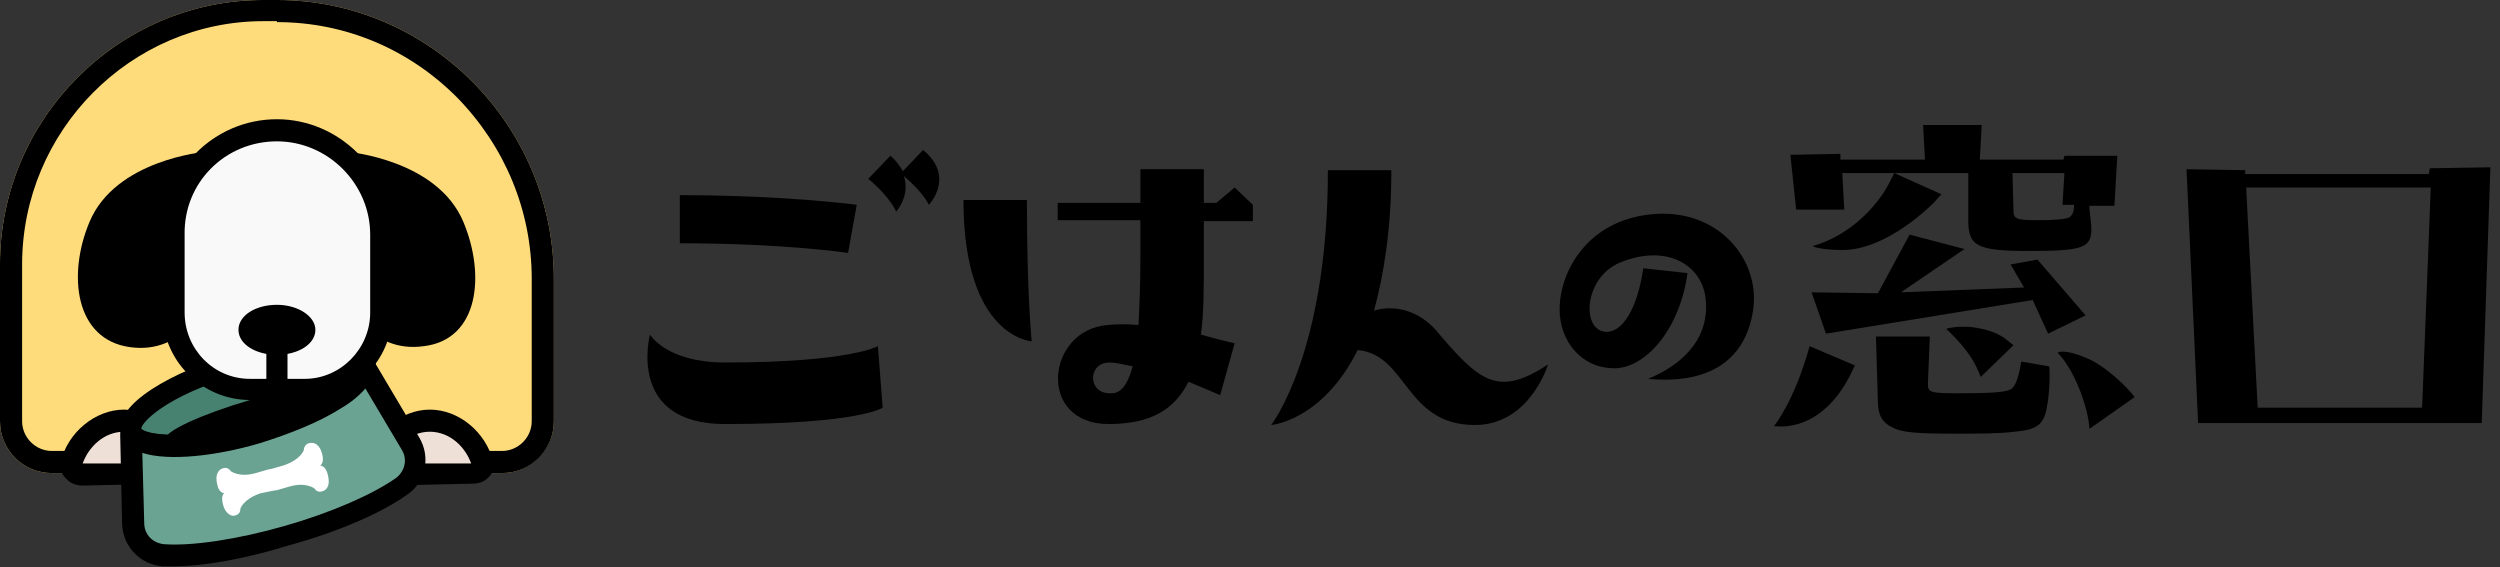
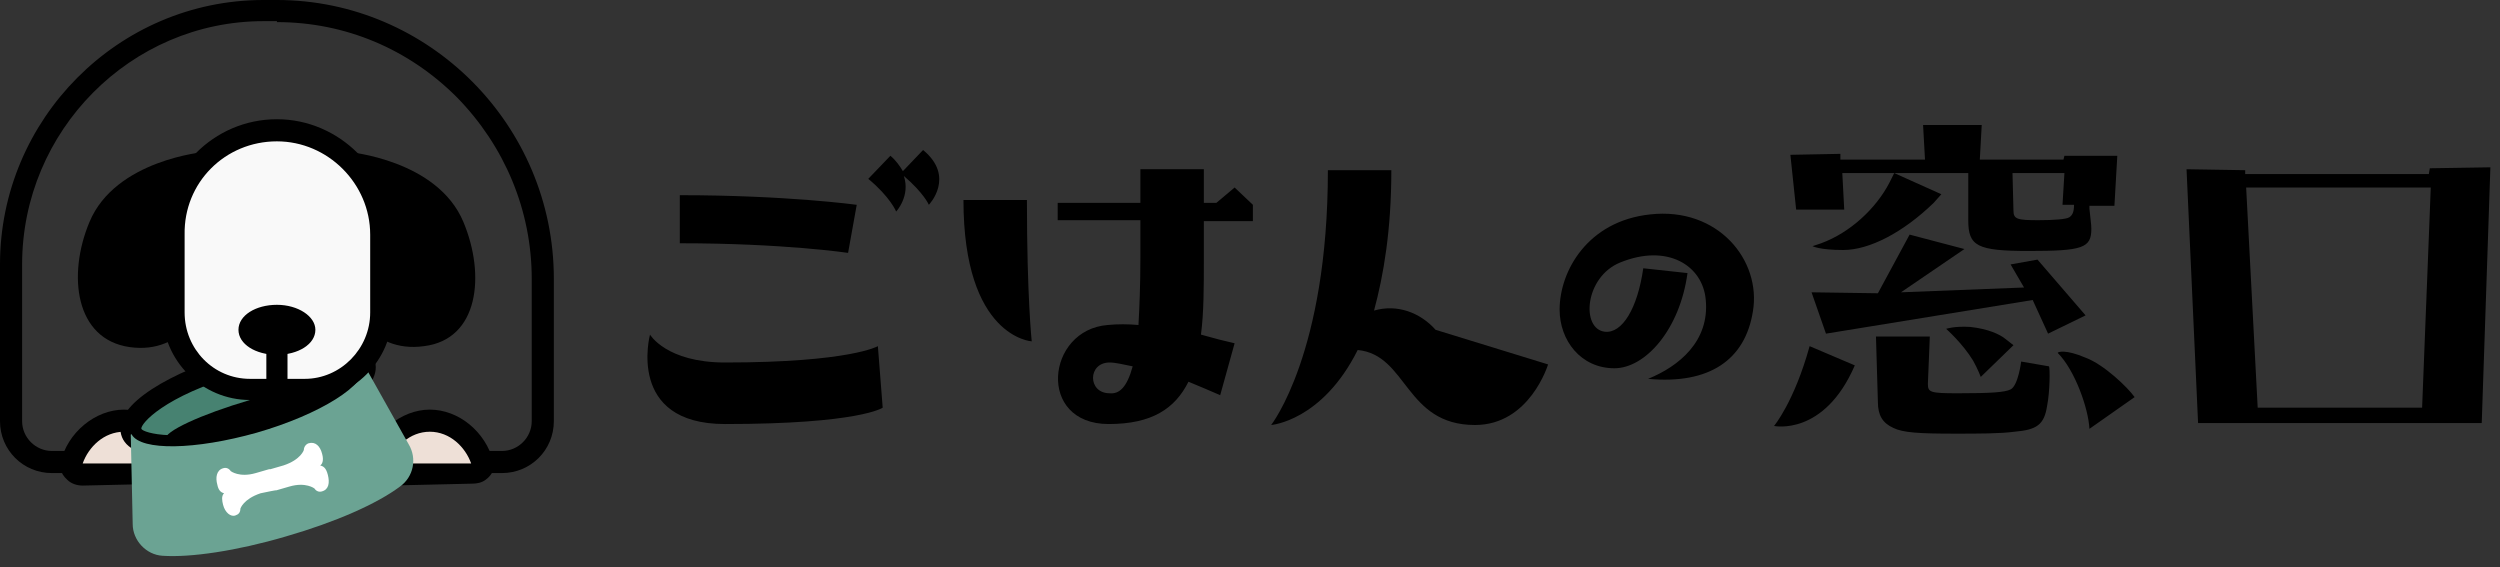
<svg xmlns="http://www.w3.org/2000/svg" version="1.1" id="レイヤー_1" x="0px" y="0px" width="260px" height="59px" viewBox="0 0 260 59" style="enable-background:new 0 0 260 59;" xml:space="preserve">
  <rect x="0" y="0" width="260" height="59" fill="#333333" stroke="none" />
  <style type="text/css">
	.st0{fill:#FEDC7C;}
	.st1{fill:#EEE0D7;}
	.st2{fill:#478271;}
	.st3{fill:#6BA393;}
	.st4{fill:#FFFFFF;}
	.st5{fill:#F9F9F9;}
</style>
  <path d="M191.6,18l0.2,3.8h-5l-0.6-5.7l5.2-0.1v0.6h8.8L200,13h6.1l-0.2,3.6h8.7l0.1-0.4l5.5,0l-0.3,5.2h-2.6v0.3  c0.1,1.1,0.2,1.6,0.2,2.1c0,2-0.9,2.3-6.5,2.3c-5.4,0-6.3-0.5-6.3-3.2V18H191.6z M201.9,20.2l-0.8,0.9c-3.2,3.1-6.7,4.9-9.4,4.9  c-2.5,0-3.2-0.4-3.2-0.4l0.9-0.3c3-1.1,5.7-3.6,7.1-6.3l0.5-1L201.9,20.2z M210.5,29.9l-1.4-2.4l2.8-0.5l5,5.8l-3.9,1.9l-1.6-3.5  l-21.5,3.5l-1.5-4.3l6.9,0.1l3.3-6.1l5.7,1.5l-6.6,4.5L210.5,29.9z M212.9,42.2c-0.3,2-1.1,2.5-3.4,2.7c-1.5,0.2-3.7,0.2-6.2,0.2  c-3.7,0-5.4-0.1-6.4-0.6c-1.1-0.5-1.6-1.3-1.6-2.7l-0.2-6.8h5.6l-0.2,4.9c0,0.9,0.2,1,3.1,1c3.5,0,4.9-0.1,5.5-0.4  c0.8-0.4,1.1-2.9,1.1-2.9l2.9,0.5C213.2,38.3,213.2,40.7,212.9,42.2z M204.9,34c1.9,0.2,3.1,0.8,3.6,1.2c0.5,0.4,0.9,0.7,0.9,0.7  l-3.4,3.3c0,0-0.3-0.8-0.8-1.7c-1.1-1.8-2.8-3.3-2.8-3.3S203.2,33.9,204.9,34z M209.4,21.9c0,0.9,0.4,1,2.6,1c1.6,0,2.9-0.1,3.2-0.3  c0.3-0.2,0.5-0.5,0.5-1.3h-1.2l0.2-3.3h-5.4L209.4,21.9L209.4,21.9z M216.9,37.2c1.9,0.7,4.4,3.1,5.1,4.1l-4.7,3.3  c-0.1-2.1-1.5-6.1-3.3-7.9C214,36.6,214.8,36.3,216.9,37.2z M188.2,36l4.7,2c-3.2,7.4-8.4,6.3-8.4,6.3S186.6,41.8,188.2,36z" />
  <path d="M259,17.4L258.1,44h-29.5l-1.2-26.4l6.1,0.1l0,0.4h19.1l0.1-0.6L259,17.4z M233.6,19.5l1.2,22.9h17.1l0.9-22.9H233.6z" />
  <path d="M67.6,34.8c0,0,1.7,2.9,7.8,2.9c13,0,15.9-1.7,15.9-1.7l0.5,6.4c0,0-2.4,1.7-16.4,1.7C65.1,44.1,67.6,34.8,67.6,34.8z   M88.2,26.3c0,0-6.7-1-17.5-1v-5c11.1,0,18.4,1,18.4,1L88.2,26.3z M90.3,18.6l2.3-2.4c0.6,0.5,1,1.1,1.3,1.6l2.1-2.2  c3.4,2.8,0.6,5.7,0.6,5.7s-0.5-1.2-2.6-3c0.7,2.1-0.8,3.7-0.8,3.7S92.6,20.5,90.3,18.6z" />
  <path d="M106.8,20.8c0,10.1,0.5,14.7,0.5,14.7s-7.1-0.4-7.1-14.7H106.8z M128.4,19.5l1.9,1.8V23h-5.1v4c0,2.9,0,5.5-0.3,7.8  c1.4,0.4,2.6,0.7,3.5,0.9l-1.5,5.4c-0.9-0.4-2.1-0.9-3.3-1.4c-1.4,2.8-3.8,4.4-8.3,4.4c-7.5,0-6.5-9.8-0.1-10.3c1-0.1,2.1-0.1,3.2,0  c0.1-1.8,0.2-4.1,0.2-6.9v-4h-8.6v-1.8h8.6v-3.5h6.6v3.5h1.3L128.4,19.5z M117.8,38.1c-1-0.2-1.8-0.4-2.4-0.4c-2.3,0-2.3,3.2,0,3.2  C116.4,41,117.2,40.3,117.8,38.1z" />
-   <path d="M161,37.9c0,0-1.9,6.3-7.6,6.3c-7.3,0-7-7.3-12.2-7.8c-3.7,7.4-9,7.8-9,7.8s5.9-7.5,5.9-26.5h6.6c0,6.2-0.8,10.9-1.8,14.6  c2.4-0.7,4.8,0.2,6.4,2C153.8,39.6,155.7,41.4,161,37.9z" />
+   <path d="M161,37.9c0,0-1.9,6.3-7.6,6.3c-7.3,0-7-7.3-12.2-7.8c-3.7,7.4-9,7.8-9,7.8s5.9-7.5,5.9-26.5h6.6c0,6.2-0.8,10.9-1.8,14.6  c2.4-0.7,4.8,0.2,6.4,2z" />
  <path d="M177.4,31.2c-0.3-3.6-4-5.9-8.9-3.9c-3.7,1.5-4.1,6.9-1.6,7.2c1.8,0.2,3.4-2.4,4-6.6l4.6,0.5c-0.8,5.9-4.4,9.9-7.6,9.9  c-3.5,0-5.7-2.9-5.7-6.1c0-4,2.9-9.2,9.4-9.9c7.1-0.8,11.6,4.8,10.7,10.1c-0.8,5-4.5,7.6-10.9,7C174.6,38.1,177.8,35.5,177.4,31.2z" />
-   <path class="st0" d="M52.2,49.2H5.4c-3,0-5.4-2.4-5.4-5.4V27.5C0,12.4,12.3,0,27.4,0h1.4c15.8,0,28.8,13,28.8,29v14.8  C57.6,46.8,55.1,49.2,52.2,49.2z" />
  <path d="M28.8,2.3c7.1,0,13.7,2.8,18.7,7.8c5,5.1,7.8,11.8,7.8,18.9v14.8c0,1.7-1.4,3.1-3.1,3.1H5.4c-1.7,0-3.1-1.4-3.1-3.1V27.5  c0-13.9,11.3-25.3,25.1-25.3H28.8z M28.8,0h-1.4C12.3,0,0,12.4,0,27.5v16.3c0,3,2.4,5.4,5.4,5.4h46.8c3,0,5.4-2.4,5.4-5.4V29  C57.6,13,44.6,0,28.8,0z" />
  <path d="M21.3,15.8c0,0-9.3,0.8-12,7.3C7,28.6,7.8,35.3,13.5,36.1c5.7,0.8,7.8-4.6,7.8-4.6L21.3,15.8L21.3,15.8z" />
  <path d="M36.2,15.8c0,0,9.3,0.8,12,7.3c2.3,5.5,1.6,12.2-4.1,12.9c-5.7,0.8-7.8-4.6-7.8-4.6V15.8z" />
  <path class="st1" d="M17.2,49.3c0.3,0,0.6-0.1,0.8-0.2c0.2-0.2,0.5-0.4,0.4-0.7c-0.6-2.4-2.8-4.6-5.5-4.6c-2.7,0-4.9,2.2-5.5,4.6  c-0.1,0.3,0.1,0.5,0.3,0.6c0.3,0.2,0.6,0.3,0.9,0.3L17.2,49.3z" />
  <path d="M8.6,50.5c-0.6,0-1.2-0.2-1.6-0.6c-0.8-0.7-0.8-1.5-0.7-1.8c0.7-3.1,3.6-5.5,6.6-5.5c3,0,5.8,2.3,6.6,5.4  c0.2,0.7-0.1,1.4-0.8,1.9c-0.4,0.3-0.9,0.4-1.4,0.4h0L8.6,50.5C8.6,50.5,8.6,50.5,8.6,50.5z M17.2,49.3L17.2,49.3L17.2,49.3z   M12.9,44.9c-2.1,0-3.7,1.6-4.3,3.3l8.6,0C16.6,46.5,15,44.9,12.9,44.9z" />
  <path class="st1" d="M49,49.3c0.3,0,0.6-0.1,0.8-0.2c0.2-0.2,0.5-0.4,0.4-0.7c-0.6-2.4-2.8-4.6-5.5-4.6c-2.7,0-4.9,2.2-5.5,4.6  c-0.1,0.3,0.1,0.5,0.3,0.6c0.3,0.2,0.6,0.3,0.9,0.3L49,49.3z" />
  <path d="M40.4,50.5c-0.6,0-1.2-0.2-1.6-0.6c-0.8-0.7-0.8-1.5-0.7-1.8c0.7-3.1,3.6-5.5,6.6-5.5c3,0,5.8,2.3,6.6,5.4  c0.2,0.7-0.1,1.4-0.8,1.9c-0.4,0.3-0.9,0.4-1.4,0.4h0L40.4,50.5C40.4,50.5,40.4,50.5,40.4,50.5z M49,49.3L49,49.3L49,49.3z   M44.7,44.9c-2.1,0-3.7,1.6-4.3,3.3l8.6,0C48.4,46.5,46.8,44.9,44.7,44.9z" />
  <path class="st2" d="M26.7,45c6.7-1.9,11.7-5.1,11.1-7.1c-0.6-2-6.4-2-13.1-0.1C18,39.7,13,42.9,13.6,44.9  C14.2,46.9,20.1,46.9,26.7,45z" />
  <path d="M18,47.5c0,0-0.1,0-0.1,0c-3.1,0-4.9-0.8-5.3-2.3c-0.9-3.2,5.5-6.6,11.9-8.5c6.4-1.8,13.6-2.3,14.5,0.9  c0.4,1.5-0.7,3.1-3.3,4.8c-2.2,1.4-5.2,2.7-8.6,3.7C23.8,47,20.6,47.5,18,47.5z M33.3,37.5c-1.9,0-4.6,0.3-8.3,1.4  c-8,2.3-10.4,5.2-10.3,5.7c0.2,0.4,3.8,1.6,11.8-0.7c8-2.3,10.4-5.2,10.3-5.7C36.7,38,35.6,37.5,33.3,37.5z M36.8,38.2L36.8,38.2  L36.8,38.2z" />
  <path class="st3" d="M26.7,45c-6.4,1.8-12,1.9-13,0.2c0-0.1-0.1,0-0.1,0l0.2,9.3c0,1.7,1.4,3.2,3.1,3.3c2.9,0.2,7.7-0.5,12.8-2  c5.2-1.5,9.5-3.4,11.9-5.2c1.4-1,1.8-2.9,0.9-4.4L37.9,38c0,0,0,0,0,0C38.2,40,33.3,43.1,26.7,45z" />
-   <path d="M18,58.9c-0.4,0-0.8,0-1.1,0c-2.3-0.2-4.1-2-4.2-4.4l-0.2-9.3c0-0.5,0.3-1,0.8-1.2c0.5-0.2,1.1,0.1,1.3,0.5  c0.4,0.7,4.5,1.4,11.7-0.7c7.1-2,10.4-4.9,10.3-5.7l-0.1-0.9l0.9-0.3c0.5-0.2,1.1,0,1.4,0.5l4.8,8.1c1.2,2,0.7,4.6-1.2,5.9  c-2.6,1.9-7.2,3.9-12.3,5.3C25.6,58.1,21.2,58.9,18,58.9z M14.8,47.1l0.2,7.3c0,1.2,0.9,2.1,2.1,2.2c2.9,0.2,7.6-0.5,12.5-1.9  c4.9-1.4,9.2-3.3,11.6-5c0.9-0.7,1.2-1.9,0.6-2.9L38,40.4c-0.6,0.7-1.4,1.4-2.6,2.1c-2.2,1.4-5.2,2.6-8.4,3.6L26.7,45l0.3,1.1  C22.6,47.4,17.6,48,14.8,47.1z M12.8,45.7C12.8,45.7,12.8,45.7,12.8,45.7C12.8,45.7,12.8,45.7,12.8,45.7z M39,37.8  C39,37.8,39,37.8,39,37.8C39,37.8,39,37.8,39,37.8z" />
  <path d="M26.8,44.5c5.1-1.5,9-3.3,8.8-4.1s-4.5-0.3-9.6,1.2c-5.1,1.5-9,3.3-8.8,4.1C17.5,46.5,21.8,46,26.8,44.5z" />
  <path class="st4" d="M28.7,51c0,0-0.3,0.1,1.4-0.4c1.7-0.5,2.6,0.2,2.6,0.2c0.2,0.3,0.5,0.4,0.8,0.3c0.7-0.2,0.8-0.9,0.6-1.7  c-0.2-0.8-0.5-0.9-0.8-1c0.2-0.1,0.4-0.5,0.2-1.2c-0.2-0.8-0.7-1.3-1.4-1.1c-0.3,0.1-0.5,0.4-0.5,0.7h0c0,0-0.3,1-2.1,1.6  c-1.7,0.5-1.4,0.4-1.4,0.4l-0.1,0c0,0,0.3-0.1-1.4,0.4c-1.7,0.5-2.6-0.2-2.6-0.2l0,0c-0.2-0.3-0.5-0.4-0.8-0.3  c-0.7,0.2-0.8,1-0.6,1.7c0.1,0.5,0.3,0.8,0.7,0.9c-0.3,0.3-0.2,0.8-0.1,1.2c0.2,0.8,0.8,1.3,1.3,1.1c0.3-0.1,0.5-0.3,0.5-0.7  c0,0,0.3-1,2.1-1.6C29,50.9,28.7,51,28.7,51" />
  <path class="st5" d="M31.3,40.4h-5.1c-4.5,0-8.2-3.8-8.2-8.4v-7.4c0-6,4.8-11,10.8-11s10.8,4.9,10.8,11v7.5  C39.5,36.7,35.8,40.4,31.3,40.4z" />
  <path d="M28.8,14.7c5.3,0,9.7,4.4,9.7,9.7v8.1c0,3.8-3.1,6.9-6.8,6.9h-5.7c-3.8,0-6.8-3.1-6.8-6.9v-8.1C19.1,19,23.4,14.7,28.8,14.7  z M28.8,12.4c-6.6,0-11.9,5.4-11.9,12v8.1c0,5,4.1,9.1,9.1,9.1h5.7c5,0,9.1-4.1,9.1-9.1v-8.1C40.7,17.8,35.3,12.4,28.8,12.4z" />
  <path d="M28.8,36.9c2.2,0,4-1.1,4-2.6c0-1.4-1.8-2.6-4-2.6s-4,1.1-4,2.6C24.8,35.8,26.6,36.9,28.8,36.9z" />
  <path d="M29.9,34h-2.2v7.6h2.2V34z" />
</svg>